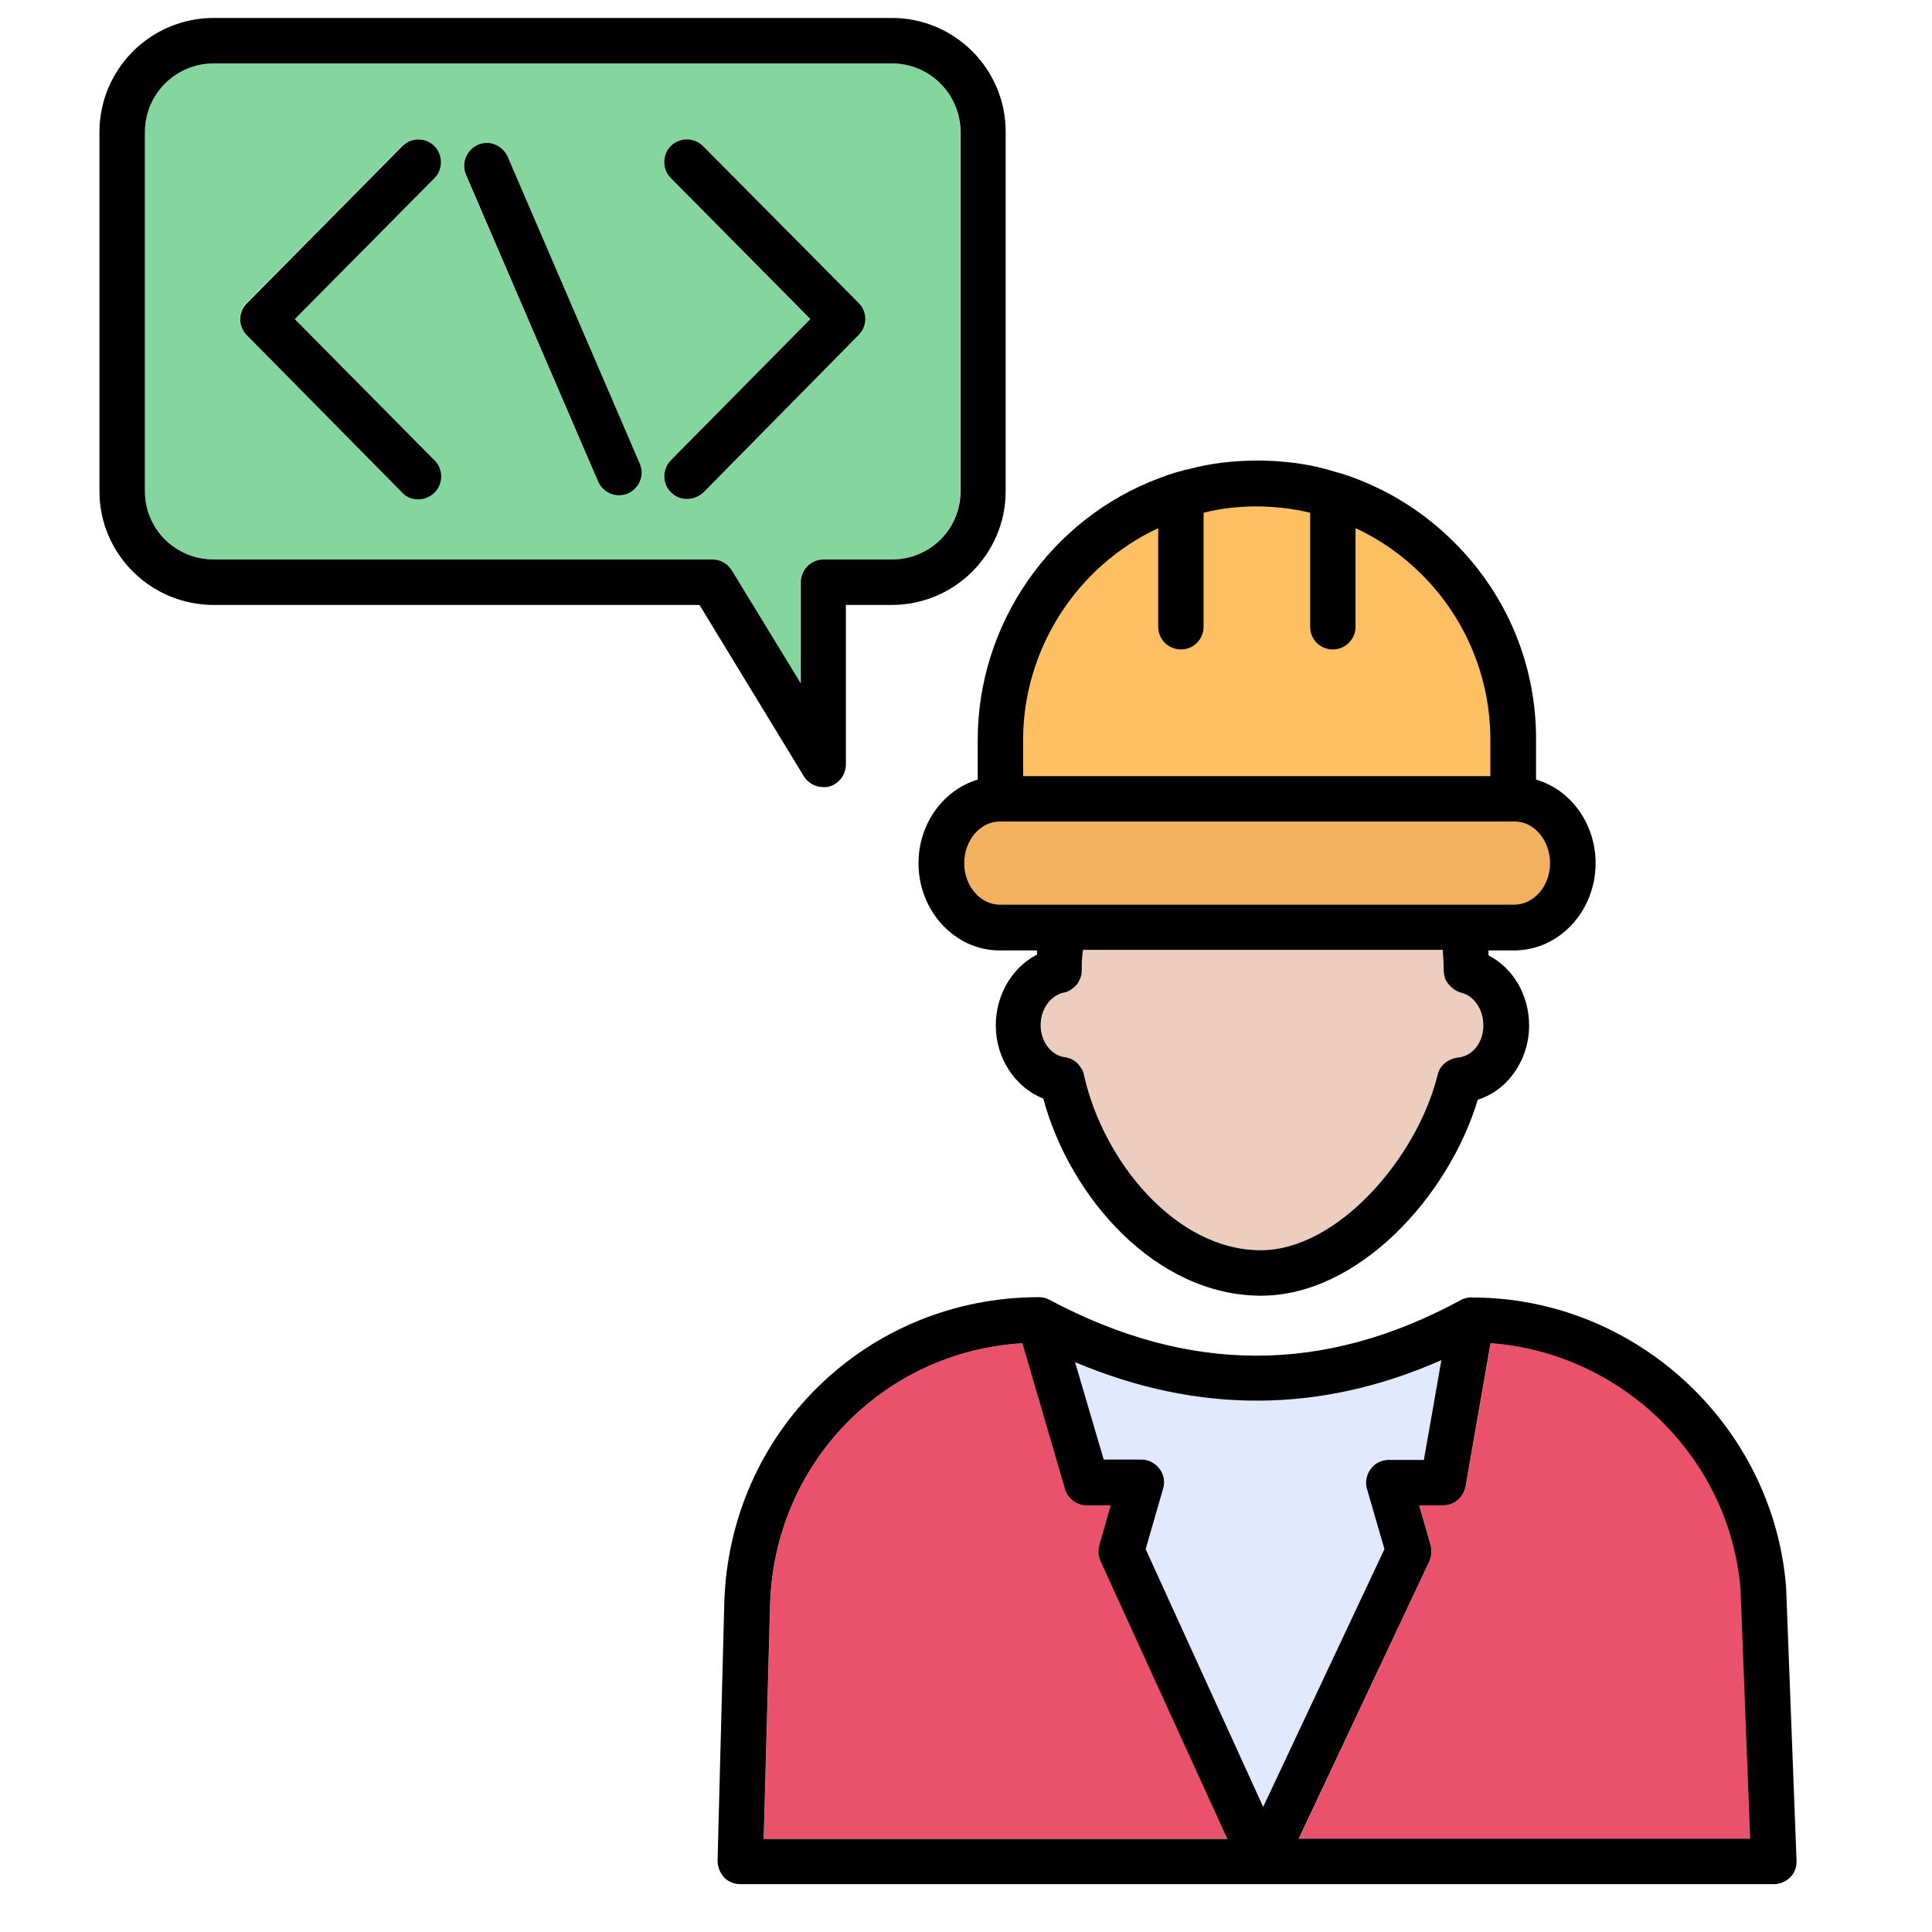
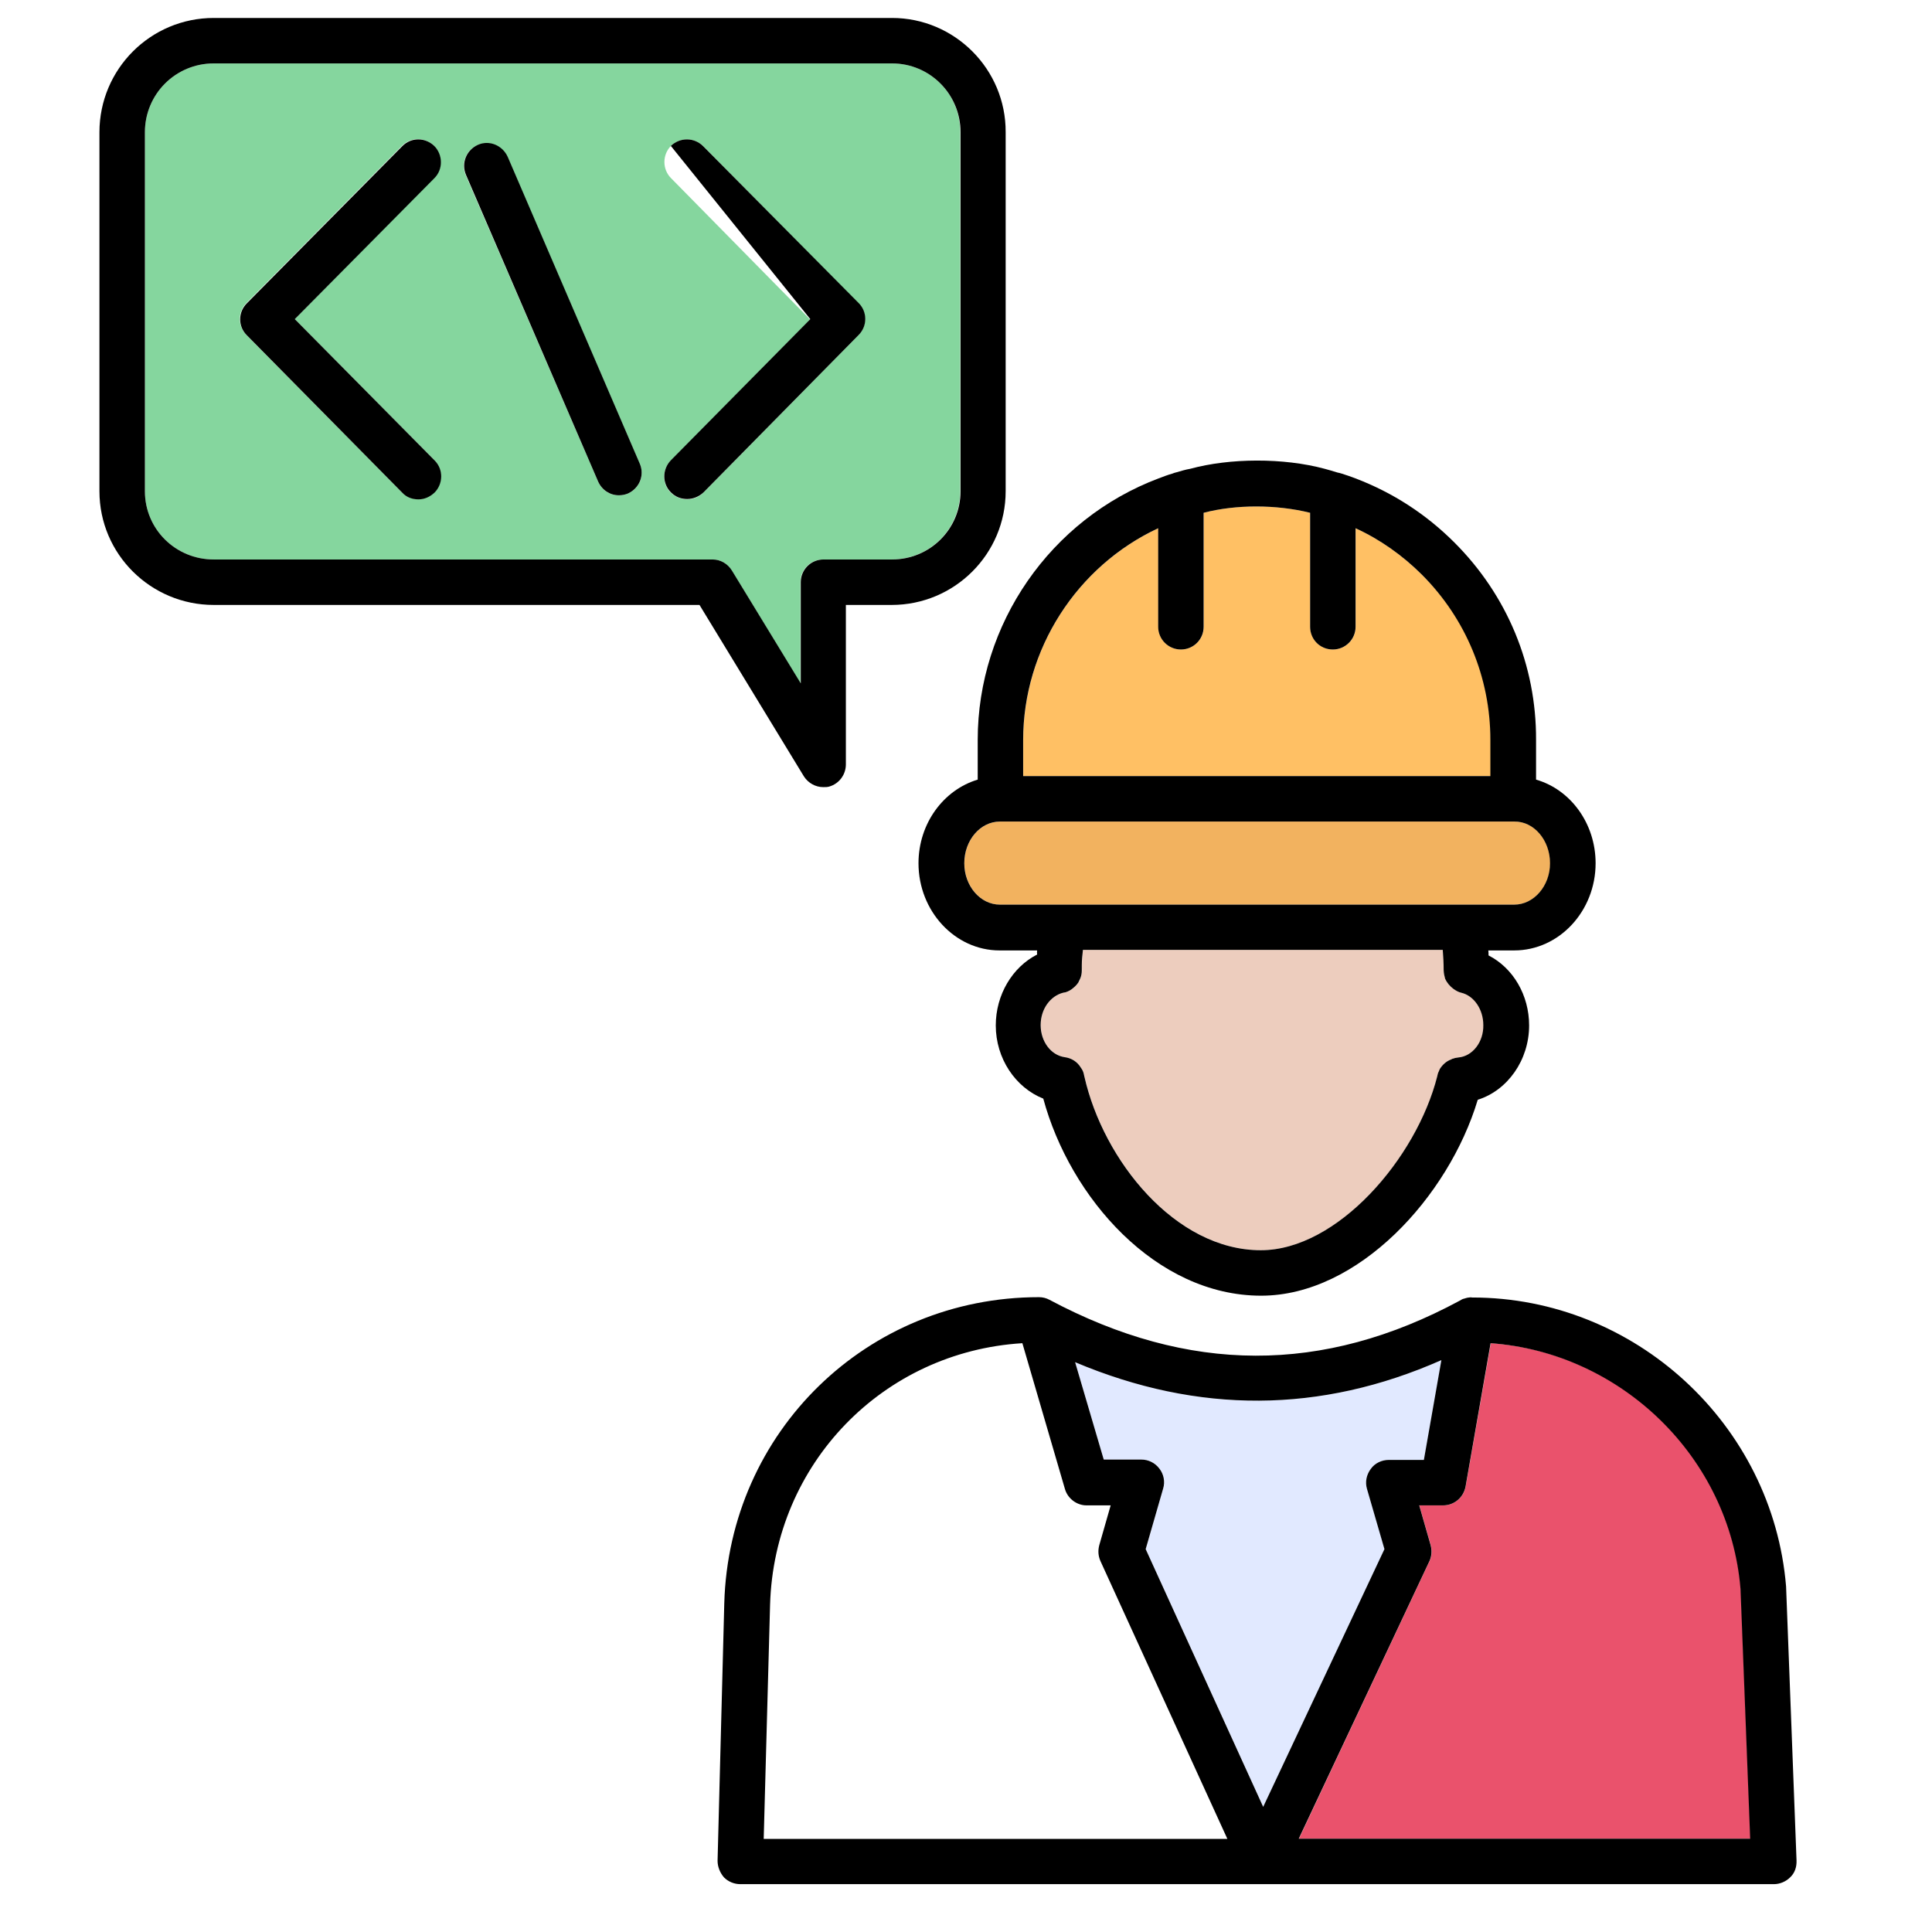
<svg xmlns="http://www.w3.org/2000/svg" width="17" height="17" viewBox="0 0 17 17" fill="none">
  <g clip-path="url(#clip0_339_4817)">
    <path d="M7.849 0.558H1.881C1.545 0.558 1.275 0.828 1.275 1.164V4.322C1.275 4.656 1.545 4.923 1.881 4.923H6.268C6.338 4.923 6.404 4.961 6.438 5.02L7.043 6.013V5.123C7.043 5.012 7.133 4.923 7.243 4.923H7.846C8.18 4.923 8.449 4.656 8.449 4.322V1.164C8.452 0.828 8.182 0.558 7.849 0.558ZM3.823 4.05C3.9 4.13 3.898 4.255 3.821 4.332C3.78 4.373 3.731 4.391 3.68 4.391C3.628 4.391 3.574 4.371 3.536 4.332L2.168 2.947C2.091 2.87 2.091 2.744 2.168 2.667L3.536 1.284C3.613 1.205 3.739 1.205 3.818 1.282C3.895 1.359 3.898 1.487 3.821 1.564L2.594 2.808L3.823 4.05ZM5.524 4.343C5.499 4.353 5.473 4.358 5.445 4.358C5.368 4.358 5.293 4.312 5.263 4.237L4.098 1.541C4.054 1.438 4.1 1.32 4.203 1.277C4.303 1.233 4.421 1.282 4.465 1.382L5.63 4.084C5.673 4.181 5.627 4.299 5.524 4.343ZM7.554 2.949L6.189 4.335C6.148 4.376 6.097 4.394 6.045 4.394C5.994 4.394 5.943 4.373 5.902 4.335C5.825 4.258 5.825 4.132 5.902 4.053L7.128 2.811L5.904 1.567C5.827 1.49 5.827 1.361 5.904 1.284C5.984 1.207 6.109 1.207 6.189 1.287L7.554 2.67C7.631 2.747 7.631 2.873 7.554 2.949Z" fill="#85D69E" />
    <path d="M12.684 11.968L12.53 12.846H12.222C12.16 12.846 12.099 12.874 12.063 12.925C12.024 12.977 12.011 13.041 12.029 13.1L12.183 13.631L11.116 15.899L10.082 13.631L10.236 13.097C10.254 13.038 10.241 12.972 10.203 12.923C10.164 12.871 10.105 12.843 10.043 12.843H9.712L9.461 11.986C10.544 12.443 11.621 12.438 12.684 11.968Z" fill="#E1E9FF" />
-     <path d="M10.803 16.179H6.721L6.777 14.121C6.813 12.877 7.773 11.894 8.997 11.819L9.371 13.1C9.394 13.184 9.474 13.246 9.561 13.246H9.774L9.674 13.595C9.661 13.644 9.664 13.69 9.684 13.736L10.803 16.179Z" fill="#EA526C" />
    <path d="M12.579 13.736C12.6 13.692 12.602 13.644 12.589 13.595L12.489 13.246H12.7C12.797 13.246 12.879 13.177 12.897 13.079L13.118 11.819C14.273 11.899 15.222 12.823 15.319 13.982L15.404 16.179H11.43L12.579 13.736Z" fill="#EA526C" />
    <path d="M13.056 9.02C13.056 9.172 12.958 9.295 12.832 9.305C12.82 9.308 12.804 9.308 12.794 9.313C12.784 9.315 12.776 9.318 12.768 9.323C12.727 9.338 12.694 9.369 12.671 9.405C12.668 9.413 12.663 9.42 12.661 9.431C12.655 9.438 12.653 9.449 12.65 9.459C12.65 9.461 12.648 9.467 12.648 9.469C12.466 10.193 11.768 11.001 11.095 11.001C10.344 11.001 9.71 10.211 9.543 9.474C9.543 9.469 9.541 9.467 9.541 9.461C9.538 9.449 9.535 9.438 9.53 9.426C9.525 9.415 9.52 9.405 9.512 9.395C9.481 9.343 9.43 9.31 9.369 9.302C9.248 9.284 9.158 9.164 9.158 9.02C9.158 8.879 9.243 8.764 9.356 8.735C9.371 8.733 9.384 8.73 9.394 8.725C9.407 8.72 9.42 8.712 9.43 8.705C9.443 8.697 9.453 8.689 9.461 8.679C9.471 8.669 9.481 8.658 9.489 8.646C9.497 8.635 9.502 8.625 9.505 8.615C9.517 8.584 9.525 8.553 9.52 8.517V8.492C9.52 8.448 9.525 8.404 9.53 8.358H12.696C12.702 8.42 12.704 8.476 12.704 8.538C12.704 8.553 12.707 8.566 12.709 8.579C12.712 8.592 12.714 8.602 12.717 8.612C12.735 8.651 12.761 8.679 12.791 8.702C12.812 8.717 12.835 8.73 12.858 8.735C12.973 8.758 13.056 8.879 13.056 9.02Z" fill="#EDCDBE" />
    <path d="M13.641 7.596C13.641 7.796 13.497 7.96 13.325 7.96H8.799C8.627 7.96 8.486 7.796 8.486 7.596C8.486 7.393 8.627 7.229 8.799 7.229H13.328C13.5 7.227 13.641 7.393 13.641 7.596Z" fill="#F2B25F" />
    <path d="M13.117 6.511V6.829H9.004V6.511C9.004 5.713 9.476 4.982 10.192 4.648V5.515C10.192 5.626 10.282 5.715 10.392 5.715C10.502 5.715 10.592 5.626 10.592 5.515V4.512C10.877 4.438 11.228 4.438 11.529 4.512V5.515C11.529 5.626 11.616 5.715 11.729 5.715C11.839 5.715 11.929 5.626 11.929 5.515V4.648C12.147 4.748 12.342 4.887 12.511 5.056C12.904 5.443 13.117 5.962 13.117 6.511Z" fill="#FFC064" />
    <path d="M7.849 0.158H1.881C1.324 0.158 0.875 0.609 0.875 1.164V4.322C0.875 4.876 1.327 5.323 1.881 5.323H6.155L7.074 6.832C7.112 6.891 7.177 6.926 7.243 6.926C7.264 6.926 7.282 6.926 7.297 6.921C7.384 6.896 7.443 6.816 7.443 6.726V5.323H7.846C8.4 5.323 8.849 4.874 8.849 4.322V1.164C8.852 0.609 8.4 0.158 7.849 0.158ZM8.452 4.322C8.452 4.656 8.182 4.923 7.849 4.923H7.246C7.136 4.923 7.046 5.012 7.046 5.123V6.013L6.44 5.02C6.404 4.961 6.34 4.923 6.271 4.923H1.881C1.545 4.923 1.275 4.656 1.275 4.322V1.164C1.275 0.828 1.545 0.558 1.881 0.558H7.849C8.182 0.558 8.452 0.828 8.452 1.164V4.322Z" fill="black" />
    <path d="M12.911 11.419C12.901 11.422 12.891 11.424 12.883 11.427C12.87 11.429 12.857 11.437 12.844 11.445C11.641 12.094 10.458 12.089 9.234 11.437C9.206 11.422 9.175 11.414 9.142 11.414C7.631 11.414 6.415 12.597 6.373 14.108L6.314 16.374C6.314 16.425 6.335 16.479 6.371 16.52C6.409 16.558 6.461 16.579 6.515 16.579H15.608C15.662 16.579 15.716 16.556 15.754 16.517C15.793 16.479 15.81 16.428 15.808 16.371L15.716 13.959C15.598 12.533 14.386 11.417 12.955 11.417C12.939 11.414 12.924 11.417 12.911 11.419ZM12.683 11.968L12.529 12.846H12.221C12.159 12.846 12.098 12.874 12.062 12.925C12.023 12.977 12.011 13.041 12.028 13.1L12.182 13.631L11.115 15.899L10.081 13.631L10.235 13.097C10.253 13.038 10.24 12.972 10.202 12.923C10.163 12.871 10.104 12.843 10.043 12.843H9.712L9.46 11.986C10.543 12.443 11.62 12.438 12.683 11.968ZM6.72 16.179L6.776 14.121C6.812 12.877 7.772 11.894 8.996 11.819L9.37 13.1C9.393 13.184 9.473 13.246 9.56 13.246H9.773L9.673 13.595C9.66 13.644 9.663 13.69 9.683 13.736L10.8 16.181H6.72V16.179ZM15.315 13.982L15.4 16.179H11.428L12.578 13.736C12.598 13.692 12.601 13.644 12.588 13.595L12.488 13.246H12.698C12.796 13.246 12.878 13.177 12.896 13.079L13.116 11.819C14.268 11.902 15.22 12.825 15.315 13.982Z" fill="black" />
    <path d="M12.798 4.774C12.549 4.525 12.257 4.335 11.926 4.209C11.887 4.194 11.849 4.181 11.808 4.168C11.795 4.163 11.782 4.161 11.769 4.158C11.728 4.145 11.692 4.135 11.656 4.125C11.292 4.027 10.822 4.03 10.473 4.125C10.432 4.132 10.396 4.143 10.355 4.155C10.34 4.158 10.327 4.163 10.314 4.168C10.276 4.178 10.237 4.194 10.196 4.209C9.242 4.568 8.603 5.492 8.603 6.511V6.86C8.303 6.95 8.082 7.245 8.082 7.596C8.082 8.017 8.403 8.363 8.795 8.363H9.126C9.124 8.374 9.124 8.386 9.126 8.399C8.908 8.51 8.762 8.753 8.762 9.023C8.762 9.313 8.934 9.569 9.18 9.667C9.416 10.539 10.171 11.401 11.097 11.401C11.951 11.401 12.747 10.529 13.003 9.677C13.265 9.595 13.455 9.328 13.455 9.023C13.455 8.756 13.314 8.517 13.098 8.407C13.098 8.392 13.098 8.379 13.096 8.363H13.324C13.719 8.363 14.04 8.017 14.04 7.596C14.04 7.245 13.819 6.947 13.516 6.86V6.511C13.519 5.854 13.262 5.238 12.798 4.774ZM9.003 6.511C9.003 5.713 9.475 4.982 10.191 4.648V5.515C10.191 5.626 10.281 5.715 10.391 5.715C10.502 5.715 10.591 5.626 10.591 5.515V4.512C10.876 4.438 11.228 4.438 11.528 4.512V5.515C11.528 5.626 11.615 5.715 11.728 5.715C11.838 5.715 11.928 5.626 11.928 5.515V4.648C12.146 4.748 12.341 4.887 12.511 5.056C12.898 5.443 13.114 5.962 13.114 6.511V6.829H9.003V6.511ZM12.831 9.305C12.819 9.308 12.803 9.308 12.793 9.313C12.783 9.315 12.775 9.318 12.767 9.323C12.726 9.338 12.693 9.369 12.67 9.405C12.667 9.413 12.662 9.42 12.659 9.431C12.654 9.438 12.652 9.449 12.649 9.459C12.649 9.461 12.647 9.467 12.647 9.469C12.464 10.193 11.767 11.001 11.094 11.001C10.342 11.001 9.709 10.211 9.542 9.474C9.542 9.469 9.539 9.467 9.539 9.461C9.537 9.449 9.534 9.438 9.529 9.426C9.524 9.415 9.519 9.405 9.511 9.395C9.48 9.343 9.429 9.31 9.367 9.302C9.247 9.284 9.157 9.164 9.157 9.02C9.157 8.879 9.242 8.764 9.355 8.735C9.37 8.733 9.383 8.73 9.393 8.725C9.406 8.72 9.419 8.712 9.429 8.705C9.439 8.697 9.45 8.689 9.46 8.679C9.47 8.669 9.48 8.658 9.488 8.646C9.493 8.635 9.498 8.625 9.503 8.615C9.514 8.592 9.519 8.566 9.519 8.54V8.538V8.517V8.492C9.519 8.448 9.524 8.404 9.529 8.358H12.695C12.7 8.42 12.703 8.476 12.703 8.538C12.703 8.553 12.706 8.566 12.708 8.579C12.711 8.589 12.713 8.602 12.716 8.612C12.734 8.651 12.759 8.679 12.79 8.702C12.811 8.717 12.834 8.73 12.857 8.735C12.97 8.761 13.052 8.882 13.052 9.02C13.055 9.169 12.957 9.295 12.831 9.305ZM13.639 7.596C13.639 7.796 13.496 7.96 13.324 7.96H8.798C8.626 7.96 8.485 7.796 8.485 7.596C8.485 7.393 8.626 7.229 8.798 7.229H8.806H13.319H13.326C13.498 7.227 13.639 7.393 13.639 7.596Z" fill="black" />
    <path d="M3.821 1.284C3.741 1.207 3.616 1.207 3.539 1.287L2.171 2.67C2.094 2.747 2.094 2.873 2.171 2.949L3.539 4.335C3.577 4.376 3.628 4.394 3.682 4.394C3.734 4.394 3.782 4.373 3.823 4.335C3.9 4.258 3.903 4.132 3.826 4.053L2.594 2.808L3.823 1.567C3.9 1.49 3.898 1.361 3.821 1.284Z" fill="black" />
-     <path d="M6.188 1.287C6.109 1.207 5.983 1.207 5.903 1.284C5.826 1.361 5.826 1.49 5.903 1.567L7.13 2.808L5.903 4.05C5.826 4.13 5.826 4.255 5.903 4.332C5.944 4.373 5.993 4.391 6.047 4.391C6.098 4.391 6.15 4.371 6.191 4.332L7.556 2.947C7.633 2.87 7.633 2.744 7.556 2.667L6.188 1.287Z" fill="black" />
+     <path d="M6.188 1.287C6.109 1.207 5.983 1.207 5.903 1.284L7.13 2.808L5.903 4.05C5.826 4.13 5.826 4.255 5.903 4.332C5.944 4.373 5.993 4.391 6.047 4.391C6.098 4.391 6.15 4.371 6.191 4.332L7.556 2.947C7.633 2.87 7.633 2.744 7.556 2.667L6.188 1.287Z" fill="black" />
    <path d="M4.467 1.379C4.421 1.279 4.306 1.23 4.206 1.274C4.103 1.32 4.057 1.436 4.1 1.538L5.263 4.237C5.296 4.312 5.368 4.358 5.445 4.358C5.473 4.358 5.499 4.353 5.524 4.343C5.627 4.297 5.673 4.181 5.63 4.081L4.467 1.379Z" fill="black" />
  </g>
  <defs>
    <clipPath id="clip0_339_4817">
      <rect width="16.421" height="16.421" fill="white" transform="translate(0.131 0.158)" />
    </clipPath>
  </defs>
</svg>